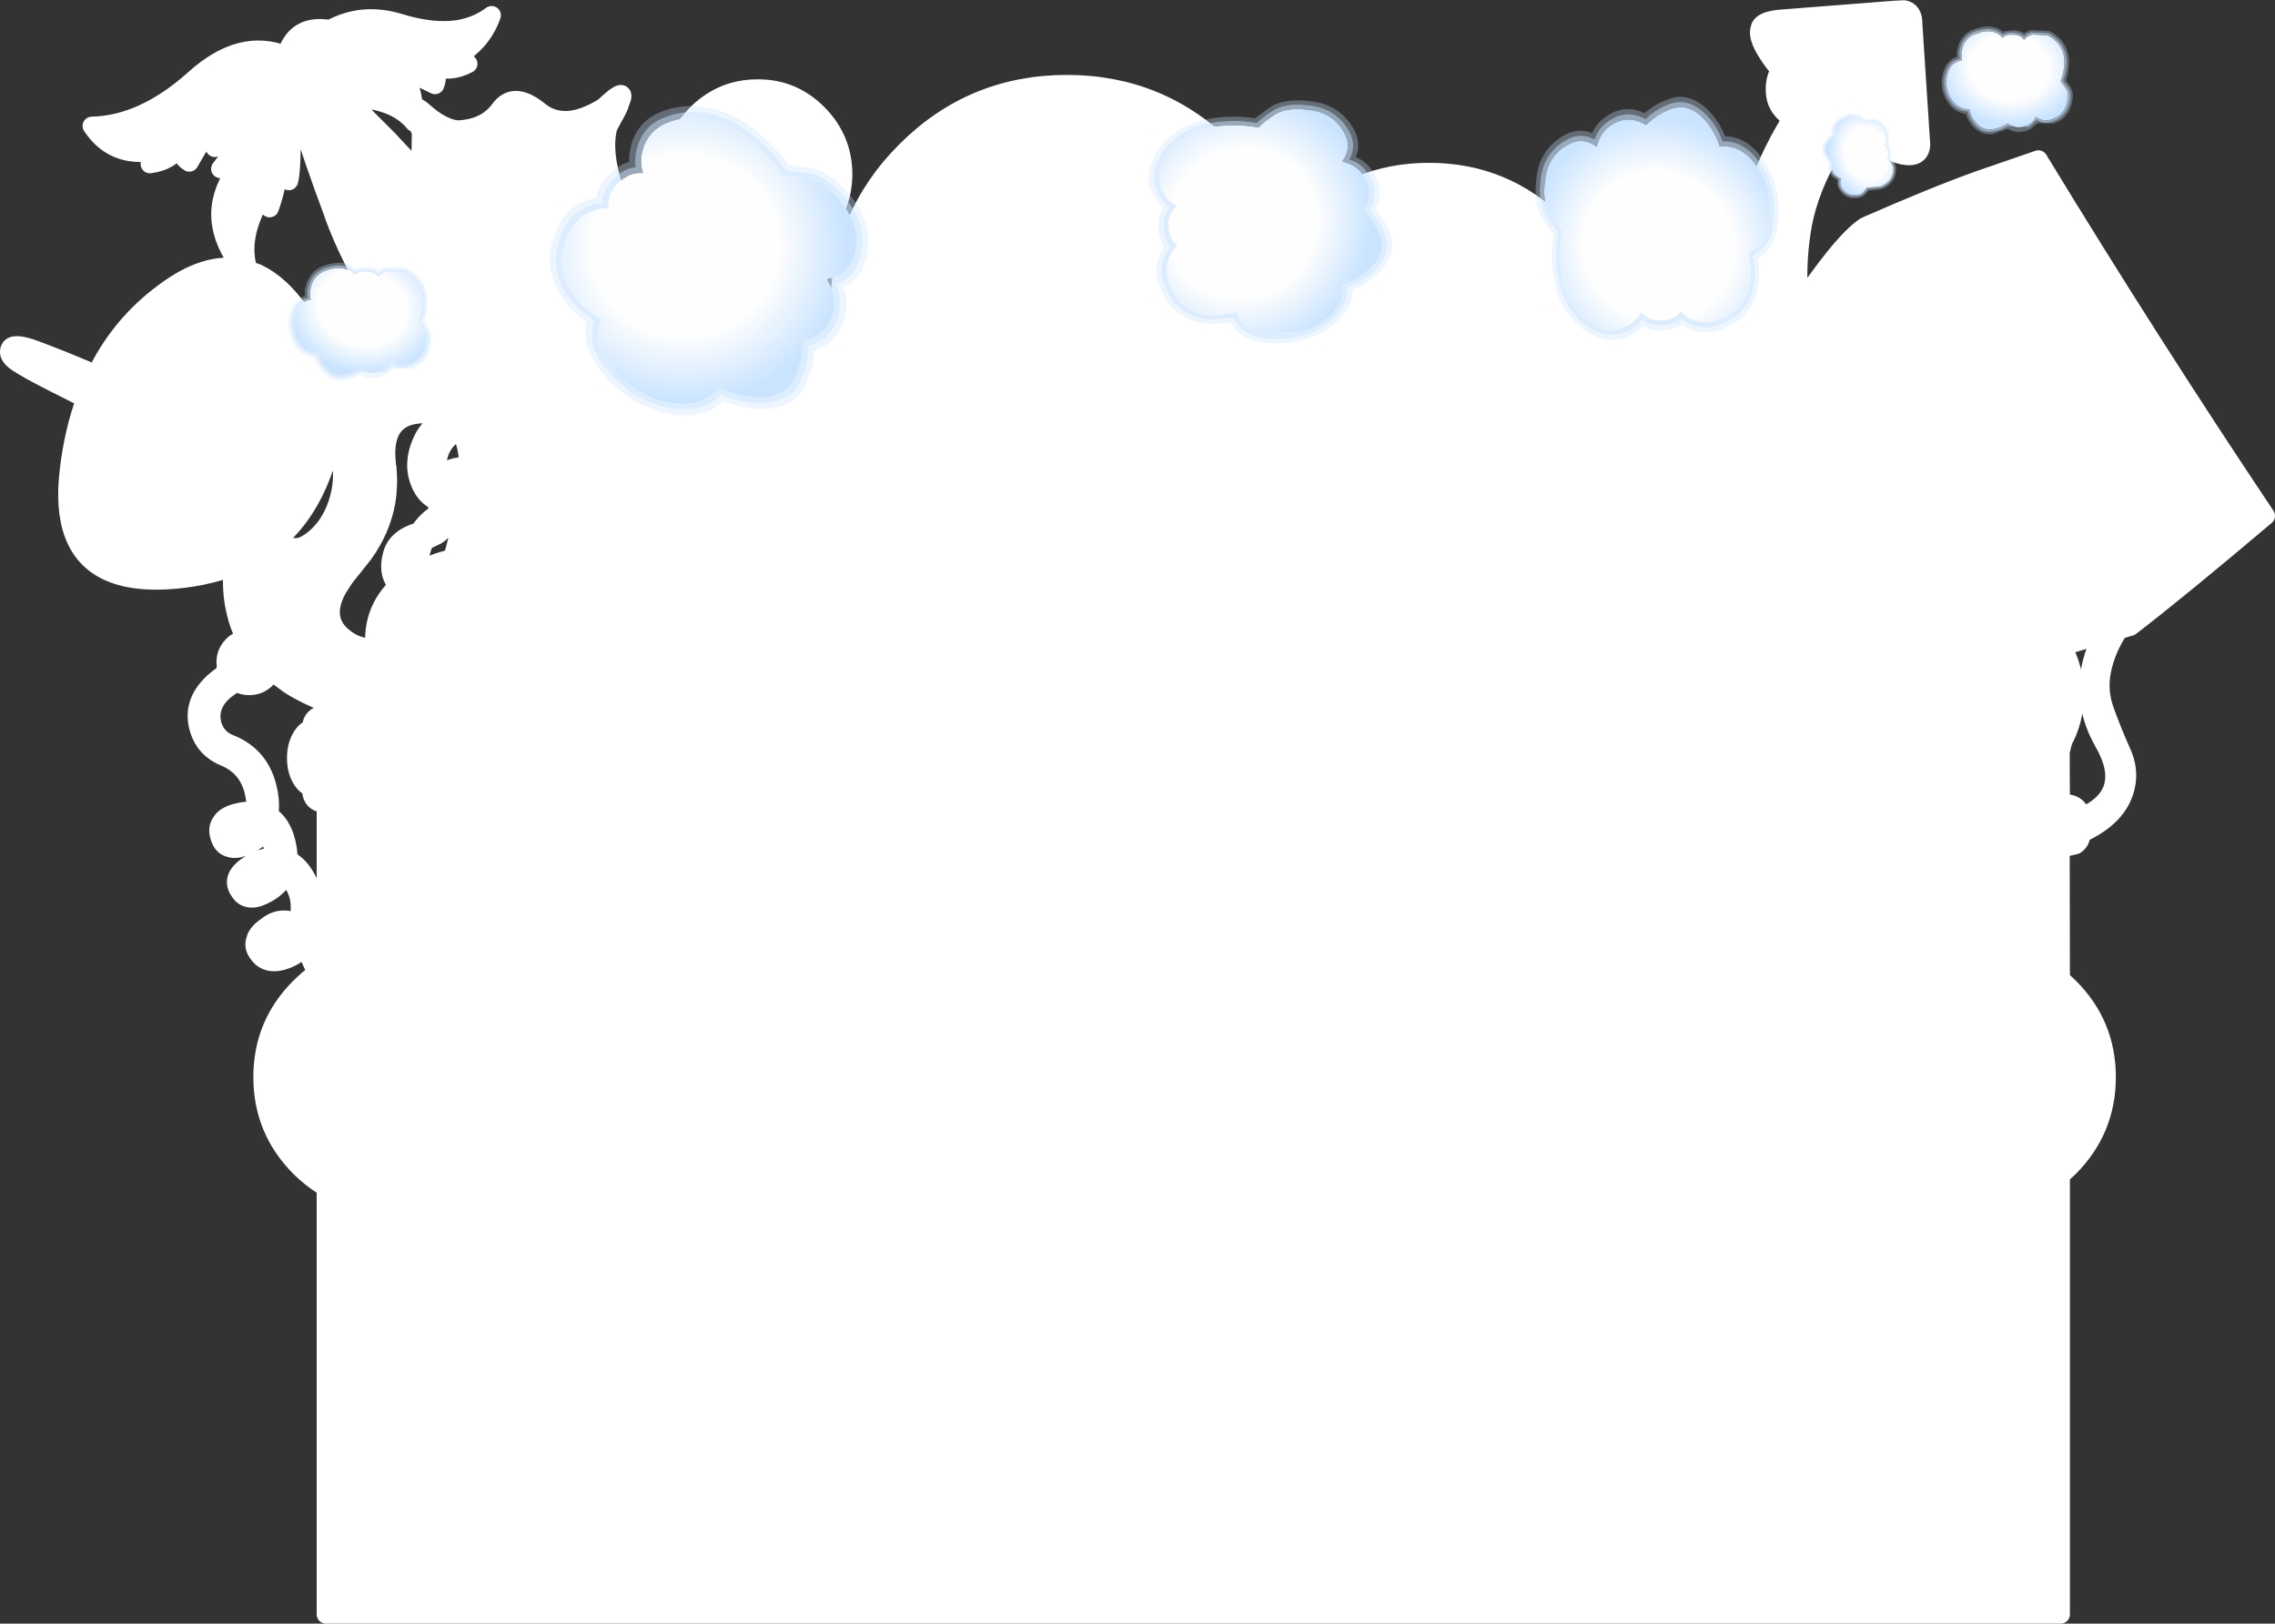
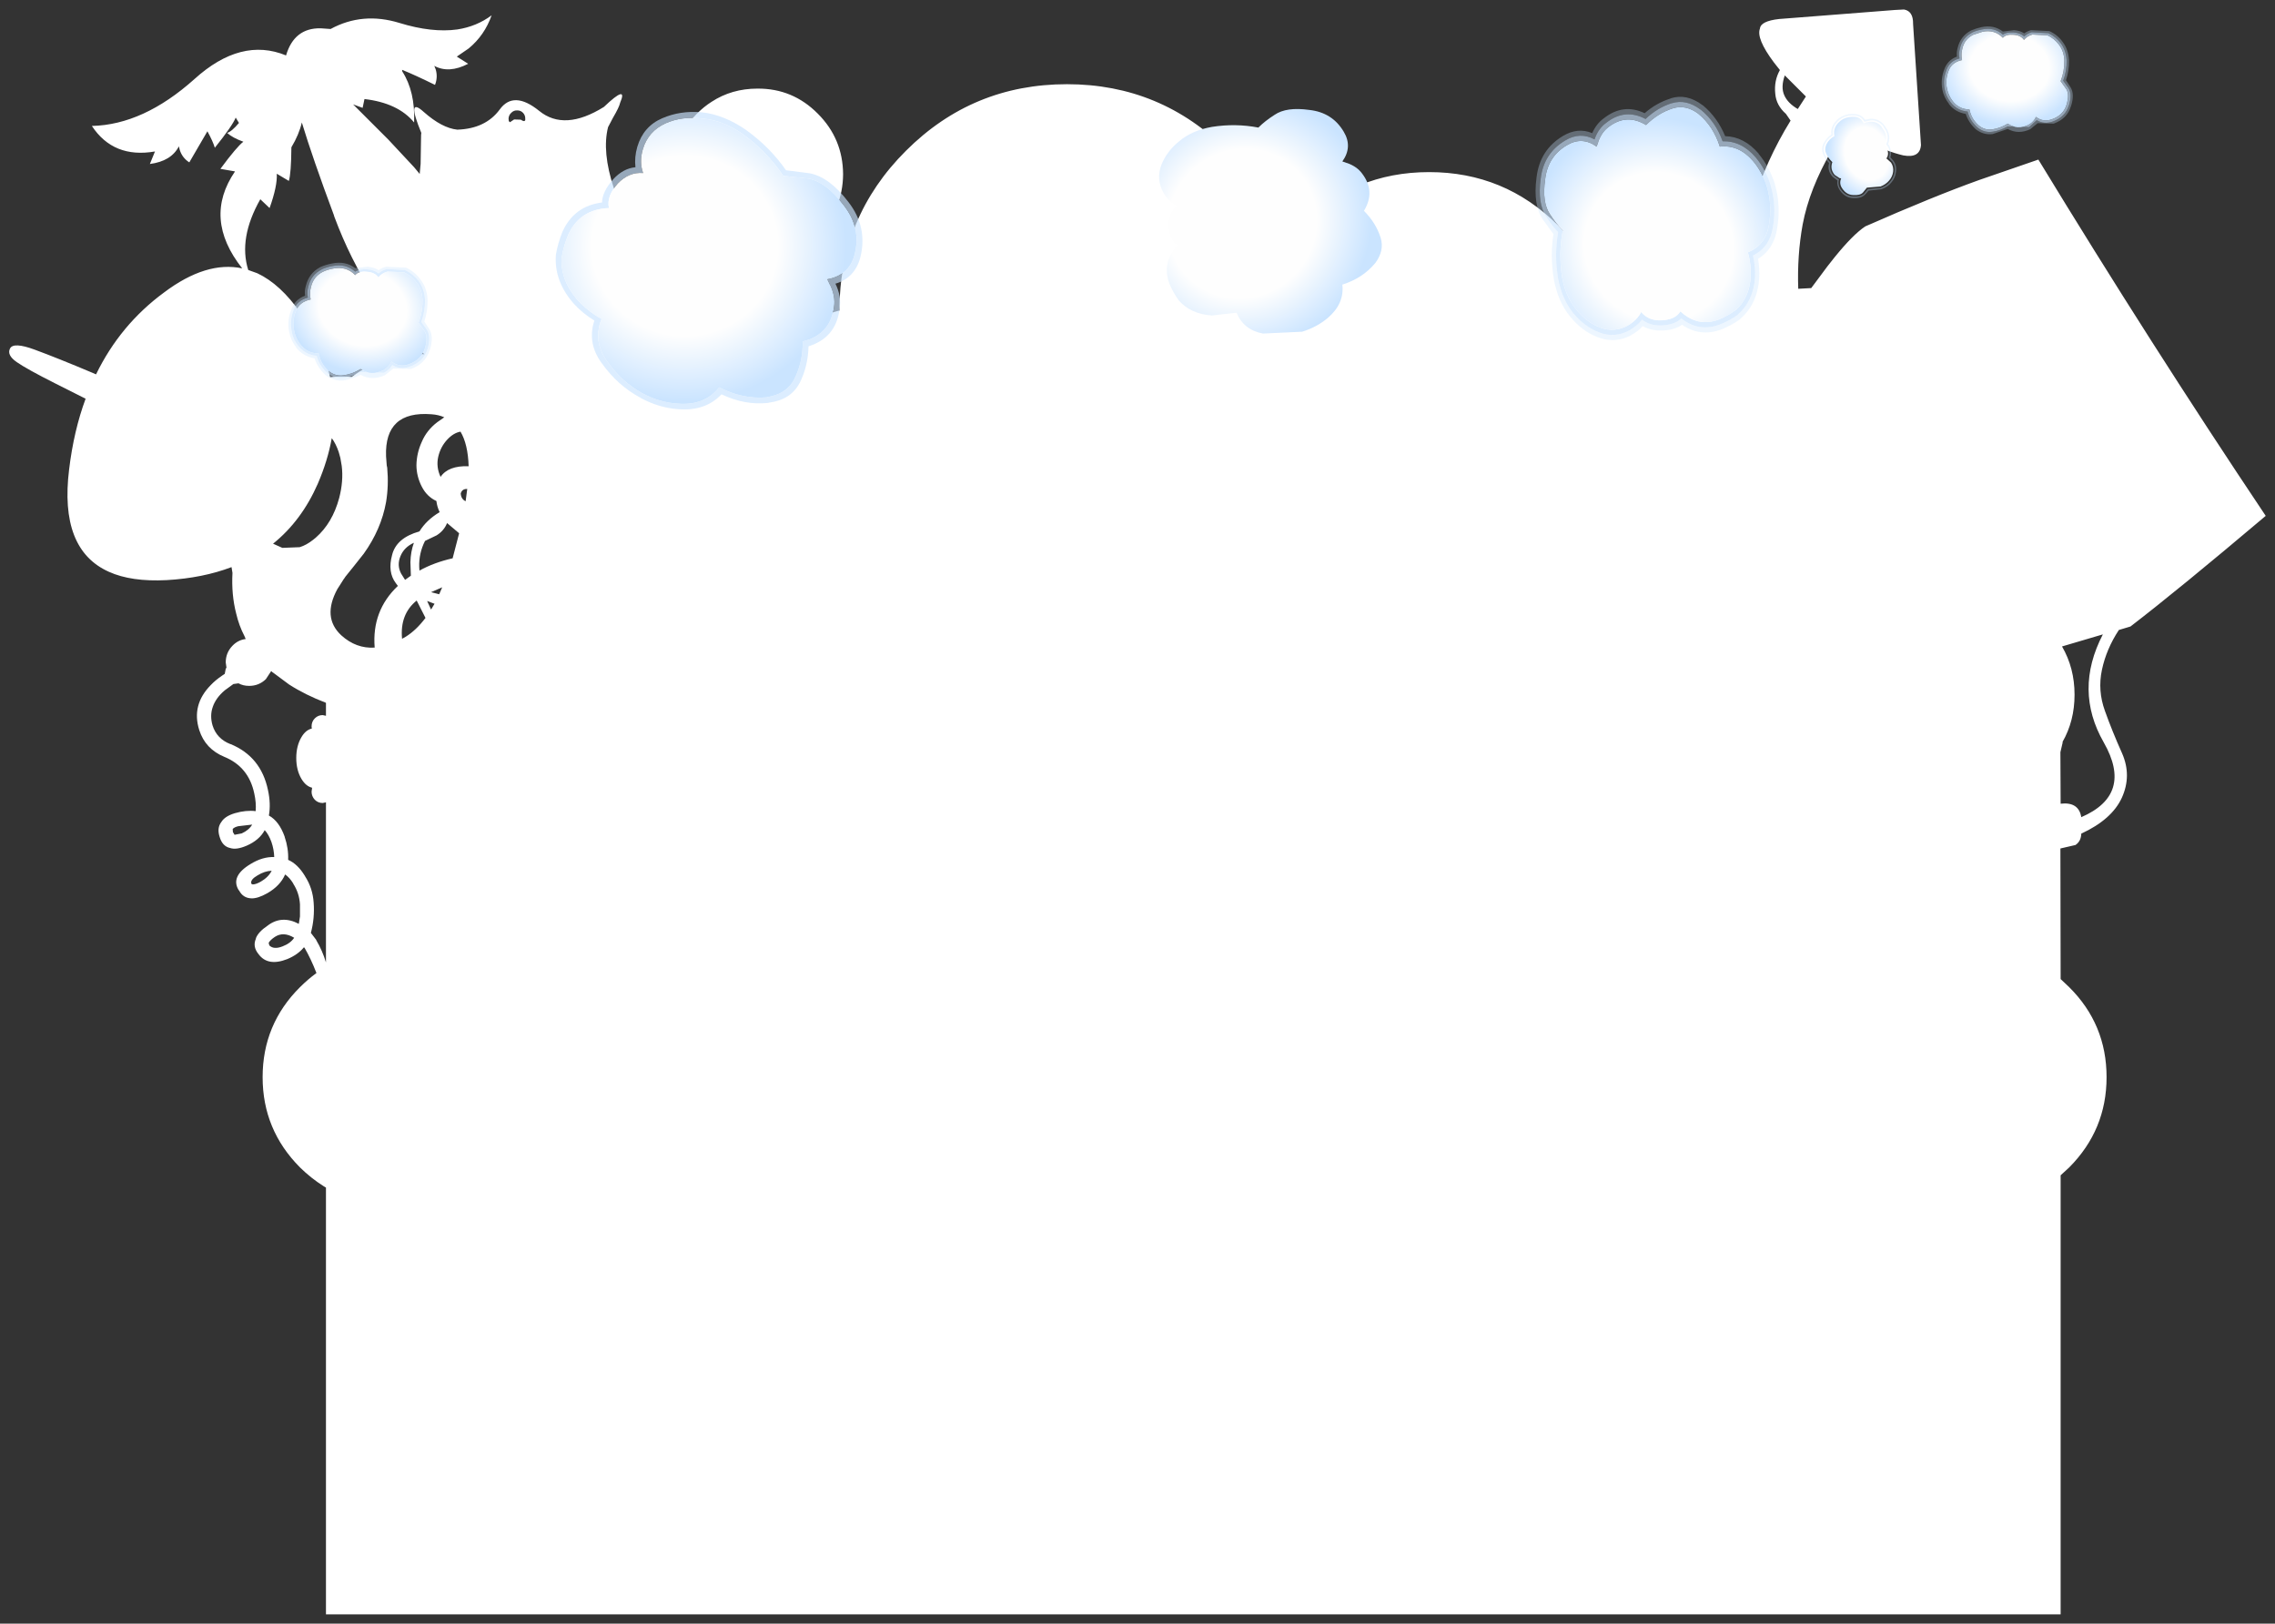
<svg xmlns="http://www.w3.org/2000/svg" height="350.0px" width="490.3px">
  <rect width="100%" height="100%" fill="#333333" stroke="none" />
  <g transform="matrix(1.0, 0.0, 0.0, 1.0, -40.15, -43.25)">
    <path d="M437.6 71.35 L437.15 72.0 435.9 74.0 437.95 74.35 439.95 74.25 Q441.0 74.0 441.65 73.25 L437.9 70.9 437.6 71.35 M448.55 45.4 L450.5 45.3 Q452.5 45.65 452.45 48.4 L454.15 74.5 Q453.95 77.4 450.35 76.75 446.75 75.9 442.75 73.85 441.8 75.15 440.2 75.6 437.6 76.45 434.95 75.6 430.1 83.95 428.65 91.65 427.45 98.3 427.7 105.5 L430.5 105.35 434.0 100.65 435.5 98.75 Q439.5 93.8 442.15 92.05 456.8 85.6 466.7 82.05 L479.45 77.65 Q503.55 117.25 528.45 154.45 509.65 170.35 499.3 178.3 L496.8 179.05 Q494.1 183.15 493.15 187.65 492.2 192.1 493.8 196.5 495.35 200.85 497.5 205.65 499.6 210.45 497.45 215.2 495.3 219.9 488.7 222.95 488.65 224.6 487.45 225.4 L484.2 226.15 484.25 254.3 486.1 256.05 Q494.15 264.05 494.15 275.45 494.15 286.8 486.1 294.9 L484.25 296.6 484.25 337.1 484.25 365.8 484.25 391.25 110.4 391.25 110.4 299.25 109.9 298.95 Q107.2 297.25 104.8 294.9 96.75 286.8 96.75 275.45 96.75 264.05 104.8 256.05 106.5 254.35 108.35 253.0 107.15 249.9 105.75 247.5 L105.75 247.45 105.75 247.55 105.65 247.45 Q104.35 249.05 102.05 250.0 97.85 251.65 95.85 248.9 94.55 247.3 95.3 245.6 L95.3 245.5 Q95.8 244.15 97.8 242.8 100.85 240.45 104.55 242.4 L104.8 240.8 104.8 238.2 Q104.65 235.75 103.35 233.75 L103.35 233.7 Q102.55 232.4 101.6 231.75 100.55 234.2 97.75 235.8 95.7 236.95 94.35 236.9 92.5 236.85 91.65 235.15 L91.65 235.2 91.6 235.15 Q89.75 232.15 94.15 229.5 96.75 227.9 99.25 228.0 99.2 226.35 98.65 224.75 L98.65 224.7 98.65 224.75 Q98.05 223.1 97.2 222.2 96.05 224.35 93.3 225.55 91.1 226.5 89.75 226.05 88.1 225.7 87.5 223.7 86.85 221.75 87.85 220.45 88.6 219.2 90.75 218.55 93.15 217.85 95.25 218.1 95.4 216.3 94.95 214.3 93.75 208.55 88.5 206.4 L88.55 206.4 88.5 206.4 Q84.4 204.7 83.1 200.65 81.35 195.2 85.6 190.9 86.6 189.85 88.0 188.9 L88.6 188.5 88.6 188.45 88.85 187.15 89.0 187.45 88.8 186.05 Q88.8 183.95 90.25 182.45 91.45 181.2 93.1 181.0 L92.85 180.4 Q91.65 178.1 91.05 175.5 90.0 171.45 90.25 166.75 L90.05 165.5 Q83.85 167.85 76.1 168.3 68.45 168.7 63.6 166.5 52.9 161.7 55.05 144.4 56.05 136.1 58.6 129.2 L52.05 125.9 Q45.9 122.8 43.75 121.3 41.6 119.8 42.3 118.4 43.0 116.9 47.7 118.65 52.45 120.4 60.05 123.6 L60.85 123.95 Q66.05 113.25 75.5 106.3 84.6 99.45 92.35 101.1 83.85 90.35 90.8 80.2 L87.65 79.65 Q91.2 74.85 92.6 73.8 90.25 72.95 89.1 71.9 90.1 71.6 91.65 69.75 L90.95 68.6 Q90.25 70.35 86.45 75.1 86.05 73.75 84.85 71.55 L80.95 78.25 Q79.45 77.3 78.9 75.6 L78.7 74.8 Q77.05 78.0 72.45 78.6 L73.55 75.9 Q64.6 77.45 59.95 70.4 71.05 70.15 82.05 60.3 92.1 51.2 101.8 55.2 103.55 49.25 109.25 49.35 L111.4 49.5 Q118.3 45.75 126.25 48.2 133.25 50.35 138.7 49.6 142.9 48.95 146.1 46.55 144.6 50.85 141.15 53.7 L138.6 55.45 141.05 57.0 Q136.9 59.15 133.75 57.45 L134.05 58.2 Q134.55 59.9 133.9 61.55 129.65 59.45 126.8 58.3 L126.85 58.65 Q129.65 63.0 129.4 69.65 125.95 65.45 118.7 64.6 L118.3 66.5 116.25 65.75 123.85 73.35 129.4 79.3 130.6 80.75 130.8 78.6 130.9 72.35 130.95 71.9 Q127.65 63.9 131.5 67.4 135.4 70.85 138.7 71.2 144.8 71.0 147.85 66.85 150.85 62.7 156.35 67.15 161.8 71.6 170.3 66.3 175.55 61.3 173.8 65.4 173.6 66.35 172.25 68.65 L171.2 70.65 Q169.85 75.95 172.45 83.85 175.25 92.35 182.35 88.65 185.0 87.3 186.05 87.2 184.9 84.2 184.95 80.8 184.95 78.95 185.25 77.25 186.25 71.85 190.35 67.75 191.85 66.25 193.5 65.2 197.85 62.35 203.4 62.35 211.0 62.3 216.4 67.75 221.8 73.15 221.85 80.8 221.8 88.4 216.4 93.8 214.15 96.05 211.5 97.4 L212.45 102.75 Q213.2 107.55 213.5 112.4 L217.2 111.3 220.8 110.25 221.05 110.2 Q221.1 90.0 235.4 75.75 249.75 61.4 270.1 61.4 290.35 61.4 304.65 75.75 313.55 84.65 316.9 95.8 318.5 93.75 320.45 91.8 331.9 80.35 348.15 80.35 364.4 80.35 375.9 91.8 382.15 98.1 385.0 105.8 386.0 103.6 388.4 102.85 L388.6 102.8 Q391.2 102.3 393.55 103.95 395.75 105.5 396.9 108.35 L397.75 108.15 400.7 107.55 400.75 107.45 401.3 106.55 402.35 105.0 402.3 104.0 402.35 104.0 402.3 104.0 Q400.7 104.25 400.55 103.15 400.35 102.2 401.15 101.45 L401.05 101.1 400.6 101.55 400.25 101.55 Q399.4 101.35 399.05 100.5 398.8 99.55 399.0 98.75 L397.95 97.9 395.55 97.55 Q393.4 97.05 391.9 95.3 L387.25 94.3 Q384.8 93.7 382.65 92.15 380.6 90.55 380.6 88.05 380.6 85.5 383.25 83.95 385.8 75.25 394.0 78.85 L394.4 79.1 Q395.45 78.05 396.7 77.8 L399.05 77.65 Q400.3 77.85 401.3 78.5 402.2 79.15 402.9 80.15 L403.8 82.3 404.0 84.9 403.75 87.2 403.2 89.65 404.55 94.05 Q405.9 93.55 406.9 94.3 407.5 94.75 407.6 95.45 407.65 96.5 406.8 96.5 L406.3 96.55 407.25 97.8 407.45 98.25 408.7 98.35 Q409.45 98.7 409.35 99.8 409.2 100.75 408.65 101.2 L410.9 105.45 411.2 106.2 415.2 106.0 Q415.3 86.7 426.05 69.25 L425.05 67.8 Q422.95 65.95 422.75 63.45 422.45 60.65 423.75 58.35 L422.45 56.7 Q418.6 51.55 419.45 49.4 419.6 47.8 423.55 47.35 L448.55 45.4 M468.15 147.5 L468.1 147.5 468.15 147.5 M484.55 182.6 L484.5 182.6 484.55 182.6 Q487.25 187.25 487.25 193.0 487.25 198.65 484.65 203.2 L484.7 203.25 484.75 203.25 484.7 203.25 484.2 205.4 484.25 216.5 Q488.15 216.05 488.7 219.4 499.95 214.55 493.55 203.3 487.1 192.05 493.35 180.0 L484.55 182.6 M427.6 66.75 L429.35 64.05 424.8 59.5 Q423.9 62.05 424.7 63.8 425.45 65.5 427.6 66.75 M395.2 83.4 L395.45 84.25 396.35 84.95 Q398.2 86.5 400.45 89.1 L400.45 89.05 Q399.15 86.8 397.2 84.7 L395.1 82.9 395.2 83.4 M401.1 85.7 L401.15 83.4 Q401.05 82.2 400.4 81.2 399.65 80.0 398.25 80.15 397.3 80.25 396.55 80.7 399.3 83.0 401.1 85.7 M392.85 82.6 Q392.8 81.75 393.0 81.1 390.6 79.7 389.0 80.2 387.4 80.7 386.4 82.4 389.0 81.15 391.55 82.1 L392.85 82.6 M391.9 85.0 L391.65 84.9 Q388.5 83.75 385.6 85.7 385.65 86.65 386.25 87.2 L388.55 88.65 Q388.7 86.65 389.9 85.8 391.1 84.9 391.9 85.0 M399.25 98.15 L399.3 98.15 399.25 98.15 M386.95 90.75 L386.75 90.7 Q384.65 90.1 383.65 88.9 383.95 89.75 384.55 90.45 385.15 91.1 386.35 91.5 L388.5 92.15 389.95 92.4 389.65 92.0 389.15 91.4 386.95 90.75 M386.9 108.65 Q387.1 109.65 387.95 111.0 L393.55 109.2 395.0 108.8 Q394.15 106.85 393.0 105.95 391.35 104.55 390.0 104.75 388.6 104.95 387.9 105.45 387.2 106.0 386.95 106.8 386.7 107.55 386.9 108.65 M189.55 92.9 L187.85 90.75 186.6 88.55 186.55 88.5 186.45 88.25 184.85 90.35 Q181.5 94.15 172.4 94.9 L171.75 94.9 172.05 95.4 176.5 107.0 176.55 107.15 179.35 107.0 182.25 106.95 Q195.55 107.15 207.85 113.05 L207.25 105.05 Q206.75 101.55 206.1 99.0 L203.4 99.2 Q195.75 99.2 190.35 93.8 L189.55 92.9 M150.35 67.55 Q149.8 68.05 149.75 68.8 L149.8 69.35 150.05 69.6 150.95 69.0 152.4 69.05 Q153.15 69.6 153.35 69.15 L153.35 69.1 153.35 68.95 Q153.4 68.15 152.9 67.6 152.4 67.05 151.65 67.05 150.9 67.0 150.35 67.55 M112.1 89.6 Q107.55 77.4 105.2 69.65 104.6 72.25 102.95 75.0 102.9 80.65 102.4 82.25 L99.8 80.7 Q99.95 83.35 98.25 88.1 L96.25 86.2 Q91.5 94.6 93.65 101.45 L95.6 102.15 Q100.6 104.5 104.95 110.75 109.7 117.45 111.3 124.55 113.55 124.3 115.95 124.5 122.8 119.35 131.45 119.6 L131.6 119.6 Q119.1 108.45 112.2 89.95 L112.1 89.6 M140.85 148.65 Q139.75 148.6 139.45 149.6 L139.45 149.7 Q139.55 150.85 140.5 151.3 L140.85 148.65 M136.55 138.0 Q135.1 139.55 134.6 141.7 134.1 143.9 135.1 146.05 136.75 143.6 141.15 143.75 141.0 139.0 139.4 136.3 137.9 136.55 136.55 138.0 M113.8 143.7 L113.5 141.95 113.15 140.7 Q112.55 138.9 111.65 137.7 110.8 142.5 108.65 147.5 105.15 155.5 99.0 160.45 L101.0 161.35 104.75 161.2 Q106.2 160.75 107.65 159.6 L108.2 159.15 Q111.8 156.0 113.25 150.6 114.2 146.95 113.8 143.7 M123.35 141.6 L123.5 143.6 123.6 144.05 Q123.95 147.9 123.35 151.5 122.3 157.35 118.55 162.6 L116.45 165.25 114.6 167.55 114.3 168.0 114.25 168.05 112.85 170.25 Q109.55 176.35 113.7 180.2 116.9 183.1 120.9 182.85 120.25 174.9 125.9 169.55 L125.45 168.95 Q123.65 166.55 124.65 162.9 125.55 159.2 130.55 157.8 132.05 155.35 134.9 153.65 134.35 152.5 134.2 151.25 132.15 150.3 131.05 148.15 129.9 145.9 129.9 143.5 129.95 140.9 131.05 138.5 132.1 136.0 134.4 134.25 L135.9 133.2 Q134.65 132.65 133.15 132.55 123.0 131.75 123.35 141.6 M134.25 158.65 L131.75 159.85 Q130.4 162.5 130.5 165.5 L130.55 166.25 Q133.7 164.5 137.7 163.6 L139.1 158.2 136.5 156.0 Q135.85 157.65 134.25 158.65 M134.8 171.35 L135.45 169.85 133.05 170.9 134.8 171.35 M128.7 167.35 L128.6 164.45 Q128.65 162.2 129.35 160.25 127.25 161.2 126.45 163.15 125.65 165.1 126.6 166.9 L127.45 168.25 128.7 167.35 M110.4 197.55 L110.4 194.75 Q105.95 193.05 102.45 190.8 L98.95 188.2 98.9 188.2 98.6 187.9 97.45 189.65 Q95.95 191.1 93.85 191.1 92.55 191.1 91.55 190.55 L90.45 190.7 88.6 192.05 Q86.65 193.7 86.0 195.65 85.35 197.5 85.95 199.6 86.85 202.5 89.8 203.65 L89.85 203.65 Q96.4 206.35 97.9 213.55 98.55 216.5 98.1 219.05 100.3 220.25 101.5 223.6 L101.5 223.65 Q102.35 226.15 102.25 228.6 104.3 229.5 105.85 232.05 L105.9 232.15 Q107.55 234.7 107.75 237.85 108.0 241.15 107.15 244.35 L108.3 245.85 108.3 245.9 Q109.65 248.2 110.4 250.7 L110.4 216.2 109.7 216.35 Q108.7 216.35 108.0 215.65 107.3 214.9 107.3 213.9 L107.4 213.2 107.4 213.05 Q106.1 212.75 105.15 211.2 104.0 209.3 104.0 206.65 104.0 204.0 105.15 202.1 106.05 200.6 107.35 200.3 L107.3 199.85 Q107.3 198.8 108.0 198.1 108.7 197.4 109.7 197.4 L110.4 197.55 M131.85 176.45 L129.95 172.7 Q126.3 175.65 126.8 180.95 L127.6 180.5 Q129.85 179.1 131.85 176.45 M133.8 173.4 L132.2 172.8 133.05 174.65 133.8 173.4 M98.05 246.5 L98.2 247.05 Q99.15 248.0 101.05 247.25 102.75 246.6 103.55 245.4 101.25 244.0 99.4 245.2 98.35 245.9 98.05 246.5 M94.3 233.65 L94.3 233.75 94.6 233.9 Q95.3 233.9 96.35 233.3 98.0 232.35 98.7 230.95 97.2 231.0 95.65 231.95 94.1 232.85 94.3 233.65 M91.5 221.35 Q90.65 221.55 90.3 221.95 L90.35 222.65 90.4 222.7 90.7 223.2 92.25 222.9 Q93.8 222.2 94.5 221.0 L91.5 221.35" fill="#ffffff" fill-rule="evenodd" stroke="none" />
-     <path d="M448.55 45.4 L423.55 47.35 Q419.6 47.8 419.45 49.4 418.6 51.55 422.45 56.7 L423.75 58.35 Q422.45 60.65 422.75 63.45 422.95 65.95 425.05 67.8 L426.05 69.25 Q415.3 86.7 415.2 106.0 L411.2 106.2 410.9 105.45 408.65 101.2 Q409.2 100.75 409.35 99.8 409.45 98.7 408.7 98.35 L407.45 98.25 407.25 97.8 406.3 96.55 406.8 96.5 Q407.65 96.5 407.6 95.45 407.5 94.75 406.9 94.3 405.9 93.55 404.55 94.05 L403.2 89.65 403.75 87.2 404.0 84.9 403.8 82.3 402.9 80.15 Q402.2 79.15 401.3 78.5 400.3 77.85 399.05 77.65 L396.7 77.8 Q395.45 78.05 394.4 79.1 L394.0 78.85 Q385.8 75.25 383.25 83.95 380.6 85.5 380.6 88.05 380.6 90.55 382.65 92.15 384.8 93.7 387.25 94.3 L391.9 95.3 Q393.4 97.05 395.55 97.55 L397.95 97.9 399.0 98.75 Q398.8 99.55 399.05 100.5 399.4 101.35 400.25 101.55 L400.6 101.55 401.05 101.1 401.15 101.45 Q400.35 102.2 400.55 103.15 400.7 104.25 402.3 104.0 L402.35 104.0 402.3 104.0 402.35 105.0 401.3 106.55 400.75 107.45 400.7 107.55 397.75 108.15 396.9 108.35 Q395.75 105.5 393.55 103.95 391.2 102.3 388.6 102.8 L388.4 102.85 Q386.0 103.6 385.0 105.8 382.15 98.1 375.9 91.8 364.4 80.35 348.15 80.35 331.9 80.35 320.45 91.8 318.5 93.75 316.9 95.8 313.55 84.65 304.65 75.75 290.35 61.4 270.1 61.4 249.75 61.4 235.4 75.75 221.1 90.0 221.05 110.2 L220.8 110.25 217.2 111.3 213.5 112.4 Q213.2 107.55 212.45 102.75 L211.5 97.4 Q214.15 96.05 216.4 93.8 221.8 88.4 221.85 80.8 221.8 73.15 216.4 67.75 211.0 62.3 203.4 62.35 197.85 62.35 193.5 65.2 191.85 66.25 190.35 67.75 186.25 71.85 185.25 77.25 184.95 78.95 184.95 80.8 184.9 84.2 186.05 87.2 185.0 87.3 182.35 88.65 175.25 92.35 172.45 83.85 169.85 75.95 171.2 70.65 L172.25 68.65 Q173.6 66.35 173.8 65.4 175.55 61.3 170.3 66.3 161.8 71.6 156.35 67.15 150.85 62.7 147.85 66.85 144.8 71.0 138.7 71.2 135.4 70.85 131.5 67.4 127.65 63.9 130.95 71.9 L130.9 72.35 130.8 78.6 130.6 80.75 129.4 79.3 123.85 73.35 116.25 65.75 118.3 66.5 118.7 64.6 Q125.95 65.45 129.4 69.65 129.65 63.0 126.85 58.65 L126.8 58.3 Q129.65 59.45 133.9 61.55 134.55 59.9 134.05 58.2 L133.75 57.45 Q136.9 59.15 141.05 57.0 L138.6 55.45 141.15 53.7 Q144.6 50.85 146.1 46.55 142.9 48.95 138.7 49.6 133.25 50.35 126.25 48.2 118.3 45.75 111.4 49.5 L109.25 49.35 Q103.55 49.25 101.8 55.2 92.1 51.2 82.05 60.3 71.05 70.15 59.95 70.4 64.6 77.45 73.55 75.9 L72.45 78.6 Q77.05 78.0 78.7 74.8 L78.9 75.6 Q79.45 77.3 80.95 78.25 L84.85 71.55 Q86.05 73.75 86.45 75.1 90.25 70.35 90.95 68.6 L91.65 69.75 Q90.1 71.6 89.1 71.9 90.25 72.95 92.6 73.8 91.2 74.85 87.65 79.65 L90.8 80.2 Q83.85 90.35 92.35 101.1 84.6 99.45 75.5 106.3 66.05 113.25 60.85 123.95 L60.05 123.6 Q52.45 120.4 47.7 118.65 43.0 116.9 42.3 118.4 41.6 119.8 43.75 121.3 45.9 122.8 52.05 125.9 L58.6 129.2 Q56.05 136.1 55.05 144.4 52.9 161.7 63.6 166.5 68.45 168.7 76.1 168.3 83.85 167.85 90.05 165.5 L90.25 166.75 Q90.0 171.45 91.05 175.5 91.65 178.1 92.85 180.4 L93.1 181.0 Q91.45 181.2 90.25 182.45 88.8 183.95 88.8 186.05 L89.0 187.45 88.85 187.15 88.6 188.45 88.6 188.5 88.0 188.9 Q86.6 189.85 85.6 190.9 81.35 195.2 83.1 200.65 84.4 204.7 88.5 206.4 L88.55 206.4 88.5 206.4 Q93.75 208.55 94.95 214.3 95.4 216.3 95.25 218.1 93.15 217.85 90.75 218.55 88.6 219.2 87.85 220.45 86.85 221.75 87.5 223.7 88.1 225.7 89.75 226.05 91.1 226.5 93.3 225.55 96.05 224.35 97.2 222.2 98.05 223.1 98.65 224.75 L98.65 224.7 98.65 224.75 Q99.2 226.35 99.25 228.0 96.75 227.9 94.15 229.5 89.75 232.15 91.6 235.15 L91.65 235.2 91.65 235.15 Q92.5 236.85 94.35 236.9 95.7 236.95 97.75 235.8 100.55 234.2 101.6 231.75 102.55 232.4 103.35 233.7 L103.35 233.75 Q104.65 235.75 104.8 238.2 L104.8 240.8 104.55 242.4 Q100.85 240.45 97.8 242.8 95.8 244.15 95.3 245.5 L95.3 245.6 Q94.55 247.3 95.85 248.9 97.85 251.65 102.05 250.0 104.35 249.05 105.65 247.45 L105.75 247.55 105.75 247.45 105.75 247.5 Q107.15 249.9 108.35 253.0 106.5 254.35 104.8 256.05 96.75 264.05 96.75 275.45 96.75 286.8 104.8 294.9 107.2 297.25 109.9 298.95 L110.4 299.25 110.4 391.25 484.25 391.25 484.25 365.8 484.25 337.1 484.25 296.6 486.1 294.9 Q494.15 286.8 494.15 275.45 494.15 264.05 486.1 256.05 L484.25 254.3 484.2 226.15 487.45 225.4 Q488.65 224.6 488.7 222.95 495.3 219.9 497.45 215.2 499.6 210.45 497.5 205.65 495.35 200.85 493.8 196.5 492.2 192.1 493.15 187.65 494.1 183.15 496.8 179.05 L499.3 178.3 Q509.65 170.35 528.45 154.45 503.55 117.25 479.45 77.65 L466.7 82.05 Q456.8 85.6 442.15 92.05 439.5 93.8 435.5 98.75 L434.0 100.65 430.5 105.35 427.7 105.5 Q427.45 98.3 428.65 91.65 430.1 83.95 434.95 75.6 437.6 76.45 440.2 75.6 441.8 75.15 442.75 73.85 446.75 75.9 450.35 76.75 453.95 77.4 454.15 74.5 L452.45 48.4 Q452.5 45.65 450.5 45.3 L448.55 45.4 M437.6 71.35 L437.9 70.9 441.65 73.25 Q441.0 74.0 439.95 74.25 L437.95 74.35 435.9 74.0 437.15 72.0 437.6 71.35 M484.55 182.6 L493.35 180.0 Q487.1 192.05 493.55 203.3 499.95 214.55 488.7 219.4 488.15 216.05 484.25 216.5 L484.2 205.4 484.7 203.25 484.75 203.25 484.7 203.25 484.65 203.2 Q487.25 198.65 487.25 193.0 487.25 187.25 484.55 182.6 L484.5 182.6 484.55 182.6 M427.6 66.75 L429.35 64.05 424.8 59.5 Q423.9 62.05 424.7 63.8 425.45 65.5 427.6 66.75 M401.1 85.7 Q399.3 83.0 396.55 80.7 397.3 80.25 398.25 80.15 399.65 80.0 400.4 81.2 401.05 82.2 401.15 83.4 L401.1 85.7 M395.2 83.4 L395.1 82.9 397.2 84.7 Q399.15 86.8 400.45 89.05 L400.45 89.1 Q398.2 86.5 396.35 84.95 L395.45 84.25 395.2 83.4 M392.85 82.6 Q392.8 81.75 393.0 81.1 390.6 79.7 389.0 80.2 387.4 80.7 386.4 82.4 389.0 81.15 391.55 82.1 L392.85 82.6 M391.9 85.0 Q391.1 84.9 389.9 85.8 388.7 86.65 388.55 88.65 L386.25 87.2 Q385.65 86.65 385.6 85.7 388.5 83.75 391.65 84.9 L391.9 85.0 M399.25 98.15 L399.3 98.15 399.25 98.15 M386.95 90.75 L389.15 91.4 389.65 92.0 389.95 92.4 388.5 92.15 386.35 91.5 Q385.15 91.1 384.55 90.45 383.95 89.75 383.65 88.9 384.65 90.1 386.75 90.7 L386.95 90.75 M386.9 108.65 Q387.1 109.65 387.95 111.0 L393.55 109.2 395.0 108.8 Q394.15 106.85 393.0 105.95 391.35 104.55 390.0 104.75 388.6 104.95 387.9 105.45 387.2 106.0 386.95 106.8 386.7 107.55 386.9 108.65 M189.55 92.9 L187.85 90.75 186.6 88.55 186.55 88.5 186.45 88.25 184.85 90.35 Q181.5 94.15 172.4 94.9 L171.75 94.9 172.05 95.4 176.5 107.0 176.55 107.15 179.35 107.0 182.25 106.95 Q195.55 107.15 207.85 113.05 L207.25 105.05 Q206.75 101.55 206.1 99.0 L203.4 99.2 Q195.75 99.2 190.35 93.8 L189.55 92.9 M150.35 67.55 Q149.8 68.05 149.75 68.8 L149.8 69.35 150.05 69.6 150.95 69.0 152.4 69.05 Q153.15 69.6 153.35 69.15 L153.35 69.1 153.35 68.95 Q153.4 68.15 152.9 67.6 152.4 67.05 151.65 67.05 150.9 67.0 150.35 67.55 M112.1 89.6 Q107.55 77.4 105.2 69.65 104.6 72.25 102.95 75.0 102.9 80.65 102.4 82.25 L99.8 80.7 Q99.95 83.35 98.25 88.1 L96.25 86.2 Q91.5 94.6 93.65 101.45 L95.6 102.15 Q100.6 104.5 104.95 110.75 109.7 117.45 111.3 124.55 113.55 124.3 115.95 124.5 122.8 119.35 131.45 119.6 L131.6 119.6 Q119.1 108.45 112.2 89.95 L112.1 89.6 M123.35 141.6 Q123.0 131.75 133.15 132.55 134.65 132.65 135.9 133.2 L134.4 134.25 Q132.1 136.0 131.05 138.5 129.95 140.9 129.9 143.5 129.9 145.9 131.05 148.15 132.15 150.3 134.2 151.25 134.35 152.5 134.9 153.65 132.05 155.35 130.55 157.8 125.55 159.2 124.65 162.9 123.65 166.55 125.45 168.95 L125.9 169.55 Q120.25 174.9 120.9 182.85 116.9 183.1 113.7 180.2 109.55 176.35 112.85 170.25 L114.25 168.05 114.3 168.0 114.6 167.55 116.45 165.25 118.55 162.6 Q122.3 157.35 123.35 151.5 123.95 147.9 123.6 144.05 L123.5 143.6 123.35 141.6 M113.8 143.7 Q114.2 146.95 113.25 150.6 111.8 156.0 108.2 159.15 L107.65 159.6 Q106.2 160.75 104.75 161.2 L101.0 161.35 99.0 160.45 Q105.15 155.5 108.65 147.5 110.8 142.5 111.65 137.7 112.55 138.9 113.15 140.7 L113.5 141.95 113.8 143.7 M136.55 138.0 Q137.9 136.55 139.4 136.3 141.0 139.0 141.15 143.75 136.75 143.6 135.1 146.05 134.1 143.9 134.6 141.7 135.1 139.55 136.55 138.0 M140.85 148.65 L140.5 151.3 Q139.55 150.85 139.45 149.7 L139.45 149.6 Q139.75 148.6 140.85 148.65 M134.25 158.65 L131.75 159.85 Q130.4 162.5 130.5 165.5 L130.55 166.25 Q133.7 164.5 137.7 163.6 L139.1 158.2 136.5 156.0 Q135.85 157.65 134.25 158.65 M134.8 171.35 L135.45 169.85 133.05 170.9 134.8 171.35 M128.7 167.35 L128.6 164.45 Q128.65 162.2 129.35 160.25 127.25 161.2 126.45 163.15 125.65 165.1 126.6 166.9 L127.45 168.25 128.7 167.35 M110.4 197.55 L110.4 194.75 Q105.95 193.05 102.45 190.8 L98.95 188.2 98.9 188.2 98.6 187.9 97.45 189.65 Q95.95 191.1 93.85 191.1 92.55 191.1 91.55 190.55 L90.45 190.7 88.6 192.05 Q86.65 193.7 86.0 195.65 85.35 197.5 85.95 199.6 86.85 202.5 89.8 203.65 L89.85 203.65 Q96.4 206.35 97.9 213.55 98.55 216.5 98.1 219.05 100.3 220.25 101.5 223.6 L101.5 223.65 Q102.35 226.15 102.25 228.6 104.3 229.5 105.85 232.05 L105.9 232.15 Q107.55 234.7 107.75 237.85 108.0 241.15 107.15 244.35 L108.3 245.85 108.3 245.9 Q109.65 248.2 110.4 250.7 L110.4 216.2 109.7 216.35 Q108.7 216.35 108.0 215.65 107.3 214.9 107.3 213.9 L107.4 213.2 107.4 213.05 Q106.1 212.75 105.15 211.2 104.0 209.3 104.0 206.65 104.0 204.0 105.15 202.1 106.05 200.6 107.35 200.3 L107.3 199.85 Q107.3 198.8 108.0 198.1 108.7 197.4 109.7 197.4 L110.4 197.55 M131.85 176.45 L129.95 172.7 Q126.3 175.65 126.8 180.95 L127.6 180.5 Q129.85 179.1 131.85 176.45 M133.8 173.4 L132.2 172.8 133.05 174.65 133.8 173.4 M91.5 221.35 L94.5 221.0 Q93.8 222.2 92.25 222.9 L90.7 223.2 90.4 222.7 90.35 222.65 90.3 221.95 Q90.65 221.55 91.5 221.35 M94.3 233.65 Q94.1 232.85 95.65 231.95 97.2 231.0 98.7 230.95 98.0 232.35 96.35 233.3 95.3 233.9 94.6 233.9 L94.3 233.75 94.3 233.65 M98.05 246.5 Q98.35 245.9 99.4 245.2 101.25 244.0 103.55 245.4 102.75 246.6 101.05 247.25 99.15 248.0 98.2 247.05 L98.05 246.5" fill="none" stroke="#ffffff" stroke-linecap="round" stroke-linejoin="round" stroke-width="4.0" />
    <path d="M448.45 80.35 Q448.7 79.15 448.0 78.1 L447.15 77.25 Q447.45 76.65 447.35 75.75 447.15 74.75 446.65 74.4 447.35 72.9 446.6 71.4 L445.85 70.2 445.8 70.2 Q444.75 69.1 443.3 69.2 L441.95 69.5 Q441.25 68.25 440.0 68.15 L439.95 68.15 Q438.55 68.0 437.4 68.55 436.45 69.05 435.85 69.85 434.95 71.05 435.2 72.4 434.1 73.05 433.5 74.2 L433.45 74.3 Q432.95 75.4 433.35 76.4 L433.4 76.45 Q433.8 77.45 434.7 78.3 434.25 79.85 435.35 81.1 L436.5 81.9 Q436.15 83.0 436.85 84.05 437.95 85.55 439.55 85.6 441.2 85.7 441.9 85.0 L442.7 84.0 445.5 83.75 Q446.8 83.3 447.55 82.35 448.3 81.45 448.45 80.35 M448.75 80.4 Q448.6 81.6 447.8 82.55 447.05 83.55 445.6 84.05 L442.85 84.35 442.1 85.2 Q441.3 86.05 439.5 85.95 437.8 85.9 436.65 84.25 435.95 83.2 436.15 82.15 L435.1 81.35 Q433.9 80.0 434.35 78.4 433.55 77.55 433.1 76.55 432.6 75.35 433.15 74.15 L433.2 74.1 Q433.8 72.95 434.85 72.25 434.65 70.85 435.55 69.65 L435.55 69.7 Q436.2 68.75 437.2 68.3 L437.25 68.3 Q438.55 67.65 440.0 67.85 441.3 67.95 442.1 69.05 L443.25 68.85 Q444.95 68.8 446.05 70.0 L446.1 70.05 446.9 71.25 Q447.65 72.85 447.05 74.3 447.45 74.75 447.65 75.7 447.8 76.55 447.55 77.15 L448.25 77.95 Q449.0 79.05 448.75 80.4" fill="#cae4ff" fill-opacity="0.329" fill-rule="evenodd" stroke="none" />
-     <path d="M448.45 80.35 Q448.3 81.45 447.55 82.35 446.8 83.3 445.5 83.75 L442.7 84.0 441.9 85.0 Q441.2 85.7 439.55 85.6 437.95 85.55 436.85 84.05 436.15 83.0 436.5 81.9 L435.35 81.1 Q434.25 79.85 434.7 78.3 433.8 77.45 433.4 76.45 L433.35 76.4 Q432.95 75.4 433.45 74.3 L433.5 74.2 Q434.1 73.05 435.2 72.4 434.95 71.05 435.85 69.85 436.45 69.05 437.4 68.55 438.55 68.0 439.95 68.15 L440.0 68.15 Q441.25 68.25 441.95 69.5 L443.3 69.2 Q444.75 69.1 445.8 70.2 L445.85 70.2 446.6 71.4 Q447.35 72.9 446.65 74.4 447.15 74.75 447.35 75.75 447.45 76.65 447.15 77.25 L448.0 78.1 Q448.7 79.15 448.45 80.35 M448.15 80.3 Q448.3 79.2 447.7 78.3 L446.7 77.4 Q447.2 76.75 447.0 75.85 446.8 74.75 446.2 74.5 447.05 73.1 446.3 71.6 L445.55 70.45 Q444.7 69.45 443.3 69.5 442.55 69.5 441.8 69.85 441.2 68.55 439.95 68.45 438.65 68.35 437.5 68.85 436.65 69.3 436.05 70.05 435.2 71.2 435.5 72.6 434.35 73.2 433.75 74.4 433.3 75.4 433.7 76.3 434.15 77.35 435.05 78.2 434.5 79.7 435.55 80.95 L436.6 81.65 436.65 81.65 436.95 81.7 Q436.45 82.85 437.2 83.9 438.1 85.25 439.55 85.3 441.05 85.4 441.65 84.75 L442.5 83.7 445.45 83.45 Q446.6 83.0 447.3 82.15 448.0 81.35 448.15 80.3" fill="#cae4ff" fill-opacity="0.663" fill-rule="evenodd" stroke="none" />
    <path d="M448.15 80.3 Q448.0 81.35 447.3 82.15 446.6 83.0 445.45 83.45 L442.5 83.7 441.65 84.75 Q441.05 85.4 439.55 85.3 438.1 85.25 437.2 83.9 436.45 82.85 436.95 81.7 L436.65 81.65 436.6 81.65 435.55 80.95 Q434.5 79.7 435.05 78.2 434.15 77.35 433.7 76.3 433.3 75.4 433.75 74.4 434.35 73.2 435.5 72.6 435.2 71.2 436.05 70.05 436.65 69.3 437.5 68.85 438.65 68.35 439.95 68.45 441.2 68.55 441.8 69.85 442.55 69.5 443.3 69.5 444.7 69.45 445.55 70.45 L446.3 71.6 Q447.05 73.1 446.2 74.5 446.8 74.75 447.0 75.85 447.2 76.75 446.7 77.4 L447.7 78.3 Q448.3 79.2 448.15 80.3" fill="url(#gradient0)" fill-rule="evenodd" stroke="none" />
    <path d="M400.2 64.45 Q403.65 63.35 407.05 65.9 L407.2 66.0 Q410.3 68.6 411.95 72.6 416.05 72.7 419.2 76.4 L419.15 76.4 Q421.45 79.15 422.65 82.85 L422.65 82.9 Q424.0 87.5 423.15 92.5 L423.15 92.55 Q422.45 96.95 419.05 99.05 419.4 101.1 419.3 103.2 418.9 108.8 415.2 112.0 L415.05 112.15 Q413.25 113.4 411.3 114.2 406.6 116.0 402.65 113.25 401.1 114.4 398.35 114.5 395.9 114.55 394.2 113.55 393.2 114.65 391.75 115.45 L391.8 115.45 Q388.25 117.4 384.5 115.95 381.1 114.65 378.55 111.5 375.9 108.3 375.0 103.3 L375.0 103.25 Q374.2 98.35 374.95 93.7 L372.75 90.7 Q370.5 87.55 371.3 81.5 372.0 75.55 377.0 72.55 380.2 70.65 383.3 71.95 384.2 69.9 385.8 68.75 390.0 65.45 394.6 67.65 397.1 65.45 400.15 64.5 L400.2 64.45 M400.45 65.5 L400.4 65.5 Q397.3 66.5 394.8 68.9 390.35 66.55 386.35 69.7 384.6 70.95 383.8 73.3 380.65 71.6 377.45 73.55 372.85 76.3 372.2 81.75 L372.2 81.7 Q371.45 87.2 373.45 90.05 374.6 91.9 375.95 93.3 375.1 98.1 375.9 103.05 L375.9 103.1 Q376.75 107.75 379.2 110.75 381.6 113.65 384.75 114.9 388.1 116.2 391.35 114.45 393.0 113.5 394.05 112.15 395.7 113.5 398.3 113.4 401.15 113.25 402.5 111.9 406.35 114.95 410.95 113.15 412.85 112.4 414.55 111.2 L414.65 111.1 Q418.05 108.15 418.4 103.0 418.5 100.7 417.95 98.35 421.55 96.55 422.25 92.25 L422.25 92.2 Q423.05 87.55 421.75 83.2 L421.75 83.15 Q420.7 79.75 418.55 77.2 415.5 73.6 411.4 73.7 409.9 69.5 406.7 66.9 L406.6 66.85 Q403.55 64.55 400.45 65.5" fill="#cae4ff" fill-opacity="0.329" fill-rule="evenodd" stroke="none" />
    <path d="M400.45 65.5 Q403.55 64.55 406.6 66.85 L406.7 66.9 Q409.9 69.5 411.4 73.7 415.5 73.6 418.55 77.2 420.7 79.75 421.75 83.15 L421.75 83.2 Q423.05 87.55 422.25 92.2 L422.25 92.25 Q421.55 96.55 417.95 98.35 418.5 100.7 418.4 103.0 418.05 108.15 414.65 111.1 L414.55 111.2 Q412.85 112.4 410.95 113.15 406.35 114.95 402.5 111.9 401.15 113.25 398.3 113.4 395.7 113.5 394.05 112.15 393.0 113.5 391.35 114.45 388.1 116.2 384.75 114.9 381.6 113.65 379.2 110.75 376.75 107.75 375.9 103.1 L375.9 103.05 Q375.1 98.1 375.95 93.3 374.6 91.9 373.45 90.05 371.45 87.2 372.2 81.7 L372.2 81.75 Q372.85 76.3 377.45 73.55 380.65 71.6 383.8 73.3 384.6 70.95 386.35 69.7 390.35 66.55 394.8 68.9 397.3 66.5 400.4 65.5 L400.45 65.5 M400.7 66.6 Q397.5 67.6 394.9 70.2 390.7 67.65 386.85 70.6 385.35 71.7 384.6 73.8 L384.6 73.85 384.25 74.85 Q381.1 72.6 377.85 74.55 373.7 77.0 373.15 81.95 372.45 86.9 374.2 89.45 375.5 91.5 376.95 92.95 376.0 97.85 376.8 102.95 377.55 107.2 379.85 109.95 382.05 112.7 385.0 113.85 388.05 115.0 390.9 113.45 392.9 112.35 393.85 110.5 395.4 112.4 398.2 112.3 401.25 112.15 402.3 110.35 406.05 113.85 410.65 112.1 412.45 111.35 414.05 110.2 L414.1 110.2 Q417.15 107.6 417.45 102.95 417.6 100.3 416.85 97.65 420.6 96.1 421.35 91.95 422.15 87.55 420.95 83.5 419.95 80.3 417.95 77.95 414.9 74.4 410.8 74.85 409.4 70.45 406.2 67.8 L406.15 67.75 Q403.45 65.75 400.7 66.6" fill="#cae4ff" fill-opacity="0.663" fill-rule="evenodd" stroke="none" />
    <path d="M400.7 66.6 Q403.45 65.75 406.15 67.75 L406.2 67.8 Q409.4 70.45 410.8 74.85 414.9 74.4 417.95 77.95 419.95 80.3 420.95 83.5 422.15 87.55 421.35 91.95 420.6 96.1 416.85 97.65 417.6 100.3 417.45 102.95 417.15 107.6 414.1 110.2 L414.05 110.2 Q412.45 111.35 410.65 112.1 406.05 113.85 402.3 110.35 401.25 112.15 398.2 112.3 395.4 112.4 393.85 110.5 392.9 112.35 390.9 113.45 388.05 115.0 385.0 113.85 382.05 112.7 379.85 109.95 377.55 107.2 376.8 102.95 376.0 97.85 376.95 92.95 375.5 91.5 374.2 89.45 372.45 86.9 373.15 81.95 373.7 77.0 377.85 74.55 381.1 72.6 384.25 74.85 L384.6 73.85 384.6 73.8 Q385.35 71.7 386.85 70.6 390.7 67.65 394.9 70.2 397.5 67.6 400.7 66.6" fill="url(#gradient1)" fill-rule="evenodd" stroke="none" />
    <path d="M477.85 49.75 L481.8 49.95 Q483.55 50.7 484.7 52.3 485.9 53.9 486.05 56.2 L486.05 56.25 Q486.1 58.45 485.4 60.55 L486.35 62.0 Q487.35 63.55 486.45 66.25 L486.45 66.2 Q485.65 68.85 482.75 69.9 L479.3 69.8 477.7 71.1 Q475.15 72.3 472.85 71.05 L469.6 72.15 Q467.6 72.4 465.95 71.1 L465.9 71.05 Q464.4 69.65 463.8 67.8 461.55 67.45 460.15 65.65 L460.2 65.65 Q459.1 64.25 458.75 62.55 L458.75 62.5 Q458.35 60.3 459.2 58.15 459.9 56.2 461.9 55.45 461.8 54.5 462.05 53.6 462.65 51.05 464.9 49.85 L465.0 49.8 Q466.05 49.35 467.2 49.1 469.85 48.55 471.8 50.05 L474.2 49.75 Q475.55 49.85 476.4 50.45 477.0 50.0 477.85 49.75 M481.6 50.4 L478.0 50.2 Q477.0 50.5 476.4 51.1 475.55 50.35 474.15 50.25 472.6 50.15 471.8 50.7 469.9 49.05 467.3 49.6 466.2 49.8 465.2 50.25 L465.15 50.3 Q463.05 51.4 462.55 53.7 462.25 54.75 462.45 55.85 460.35 56.4 459.65 58.3 L459.65 58.35 Q458.85 60.35 459.25 62.4 L459.25 62.45 Q459.55 64.05 460.55 65.3 461.95 67.1 464.2 67.3 464.7 69.25 466.25 70.65 L466.3 70.7 Q467.75 71.9 469.5 71.65 L469.55 71.65 Q471.25 71.4 472.85 70.5 L477.45 70.65 479.1 69.15 Q480.65 70.1 482.55 69.45 485.25 68.45 486.0 66.05 L486.0 66.1 Q486.8 63.65 485.95 62.25 L484.8 60.65 Q485.6 58.5 485.55 56.25 485.4 54.1 484.3 52.6 483.2 51.15 481.6 50.4" fill="#cae4ff" fill-opacity="0.329" fill-rule="evenodd" stroke="none" />
    <path d="M481.4 50.85 L478.15 50.7 Q477.0 51.05 476.35 51.85 475.65 50.85 474.15 50.75 472.45 50.6 471.8 51.4 470.0 49.55 467.4 50.1 L465.4 50.75 Q463.5 51.7 463.05 53.8 462.75 54.95 463.0 56.2 460.8 56.65 460.1 58.5 459.35 60.4 459.75 62.35 460.05 63.8 460.95 65.0 462.3 66.8 464.6 66.85 465.0 68.9 466.6 70.3 467.9 71.35 469.45 71.15 471.25 70.9 472.85 69.9 474.95 71.3 477.25 70.2 478.15 69.75 478.7 68.9 L478.7 68.85 478.95 68.45 Q480.5 69.65 482.4 68.95 484.8 68.1 485.5 65.9 486.2 63.7 485.5 62.5 L484.25 60.75 Q485.1 58.6 485.05 56.25 484.95 54.25 483.9 52.9 482.9 51.55 481.4 50.85 M481.6 50.4 Q483.2 51.15 484.3 52.6 485.4 54.1 485.55 56.25 485.6 58.5 484.8 60.65 L485.95 62.25 Q486.8 63.65 486.0 66.1 L486.0 66.05 Q485.25 68.45 482.55 69.45 480.65 70.1 479.1 69.15 L477.45 70.65 472.85 70.5 Q471.25 71.4 469.55 71.65 L469.5 71.65 Q467.75 71.9 466.3 70.7 L466.25 70.65 Q464.7 69.25 464.2 67.3 461.95 67.1 460.55 65.3 459.55 64.05 459.25 62.45 L459.25 62.4 Q458.85 60.35 459.65 58.35 L459.65 58.3 Q460.35 56.4 462.45 55.85 462.25 54.75 462.55 53.7 463.05 51.4 465.15 50.3 L465.2 50.25 Q466.2 49.8 467.3 49.6 469.9 49.05 471.8 50.7 472.6 50.15 474.15 50.25 475.55 50.35 476.4 51.1 477.0 50.5 478.0 50.2 L481.6 50.4" fill="#cae4ff" fill-opacity="0.663" fill-rule="evenodd" stroke="none" />
    <path d="M481.4 50.85 Q482.9 51.55 483.9 52.9 484.95 54.25 485.05 56.25 485.1 58.6 484.25 60.75 L485.5 62.5 Q486.2 63.7 485.5 65.9 484.8 68.1 482.4 68.95 480.5 69.65 478.95 68.45 L478.7 68.85 478.7 68.9 Q478.15 69.75 477.25 70.2 474.95 71.3 472.85 69.9 471.25 70.9 469.45 71.15 467.9 71.35 466.6 70.3 465.0 68.9 464.6 66.85 462.3 66.8 460.95 65.0 460.05 63.8 459.75 62.35 459.35 60.4 460.1 58.5 460.8 56.65 463.0 56.2 462.75 54.95 463.05 53.8 463.5 51.7 465.4 50.75 L467.4 50.1 Q470.0 49.55 471.8 51.4 472.45 50.6 474.15 50.75 475.65 50.85 476.35 51.85 477.0 51.05 478.15 50.7 L481.4 50.85" fill="url(#gradient2)" fill-rule="evenodd" stroke="none" />
-     <path d="M338.8 94.25 L338.8 94.2 Q337.8 91.1 335.4 88.6 337.75 84.15 334.6 80.15 333.35 78.4 331.0 77.6 332.7 74.45 330.75 71.25 328.0 66.65 322.55 66.0 L322.6 66.0 Q317.1 65.25 314.25 67.25 312.4 68.4 311.0 69.75 306.2 68.9 301.25 69.7 L301.2 69.7 Q296.55 70.55 293.55 73.0 290.65 75.4 289.4 78.55 288.1 81.9 289.85 85.15 290.8 86.8 292.15 87.85 290.8 89.5 290.9 92.1 291.05 94.95 292.4 96.3 289.35 100.15 291.15 104.75 291.9 106.65 293.1 108.35 L293.2 108.45 Q296.15 111.85 301.3 112.2 L305.95 111.75 Q307.75 115.35 312.05 116.05 L312.1 116.05 Q316.75 116.85 321.1 115.55 L321.15 115.55 Q324.55 114.5 327.1 112.35 330.7 109.3 330.6 105.2 334.8 103.7 337.4 100.5 L337.45 100.4 Q339.75 97.35 338.8 94.25 M339.85 94.0 Q340.95 97.45 338.4 100.85 L338.3 101.0 Q335.7 104.1 331.7 105.75 331.6 109.85 327.9 113.0 L327.9 112.95 Q325.15 115.25 321.45 116.45 L321.4 116.45 Q316.8 117.8 311.8 116.95 L311.75 116.95 Q307.35 116.25 305.25 112.85 L301.1 113.1 Q295.5 112.7 292.3 109.0 L292.15 108.85 Q290.9 107.05 290.1 105.1 288.3 100.4 291.05 96.45 289.9 94.9 289.8 92.15 289.75 89.7 290.75 88.0 289.65 87.0 288.85 85.55 L288.85 85.6 Q286.9 82.05 288.35 78.3 289.65 74.9 292.8 72.35 296.0 69.7 301.0 68.8 L301.05 68.8 Q305.95 68.0 310.6 68.75 L313.6 66.55 Q316.75 64.3 322.8 65.1 328.75 65.8 331.75 70.8 333.65 74.0 332.35 77.1 334.4 78.0 335.55 79.6 338.85 83.8 336.65 88.4 338.85 90.9 339.8 93.95 L339.85 94.0" fill="#cae4ff" fill-opacity="0.329" fill-rule="evenodd" stroke="none" />
-     <path d="M337.7 94.5 Q336.7 91.3 334.1 88.7 336.65 84.5 333.7 80.65 332.6 79.15 330.5 78.4 L330.45 78.4 329.45 78.05 Q331.7 74.9 329.75 71.65 327.3 67.5 322.35 66.95 317.4 66.25 314.85 68.0 312.8 69.3 311.35 70.75 306.45 69.8 301.35 70.6 297.1 71.35 294.35 73.65 291.6 75.85 290.45 78.8 289.3 81.85 290.85 84.7 291.95 86.7 293.8 87.65 291.9 89.2 292.0 92.0 292.15 95.05 293.95 96.1 290.45 99.85 292.2 104.45 292.95 106.25 294.1 107.85 L294.1 107.9 Q296.7 110.95 301.35 111.25 L306.65 110.65 Q308.2 114.4 312.35 115.15 L320.8 114.75 Q324.0 113.75 326.35 111.75 329.9 108.7 329.45 104.6 333.85 103.2 336.5 100.0 L336.55 99.95 Q338.55 97.25 337.7 94.5 M338.8 94.25 Q339.75 97.35 337.45 100.4 L337.4 100.5 Q334.8 103.7 330.6 105.2 330.7 109.3 327.1 112.35 324.55 114.5 321.15 115.55 L321.1 115.55 Q316.75 116.85 312.1 116.05 L312.05 116.05 Q307.75 115.35 305.95 111.75 L301.3 112.2 Q296.15 111.85 293.2 108.45 L293.1 108.35 Q291.9 106.65 291.15 104.75 289.35 100.15 292.4 96.3 291.05 94.95 290.9 92.1 290.8 89.5 292.15 87.85 290.8 86.8 289.85 85.15 288.1 81.9 289.4 78.55 290.65 75.4 293.55 73.0 296.55 70.55 301.2 69.7 L301.25 69.7 Q306.2 68.9 311.0 69.75 312.4 68.4 314.25 67.25 317.1 65.25 322.6 66.0 L322.55 66.0 Q328.0 66.65 330.75 71.25 332.7 74.45 331.0 77.6 333.35 78.4 334.6 80.15 337.75 84.15 335.4 88.6 337.8 91.1 338.8 94.2 L338.8 94.25" fill="#cae4ff" fill-opacity="0.663" fill-rule="evenodd" stroke="none" />
    <path d="M337.7 94.5 Q338.55 97.25 336.55 99.95 L336.5 100.0 Q333.85 103.2 329.45 104.6 329.9 108.7 326.35 111.75 324.0 113.75 320.8 114.75 L312.35 115.15 Q308.2 114.4 306.65 110.65 L301.35 111.25 Q296.7 110.95 294.1 107.9 L294.1 107.85 Q292.95 106.25 292.2 104.45 290.45 99.85 293.95 96.1 292.15 95.05 292.0 92.0 291.9 89.2 293.8 87.65 291.95 86.7 290.85 84.7 289.3 81.85 290.45 78.8 291.6 75.85 294.35 73.65 297.1 71.35 301.35 70.6 306.45 69.8 311.35 70.75 312.8 69.3 314.85 68.0 317.4 66.25 322.35 66.95 327.3 67.5 329.75 71.65 331.7 74.9 329.45 78.05 L330.45 78.4 330.5 78.4 Q332.6 79.15 333.7 80.65 336.65 84.5 334.1 88.7 336.7 91.3 337.7 94.5" fill="url(#gradient3)" fill-rule="evenodd" stroke="none" />
-     <path d="M213.55 126.55 Q211.55 130.55 206.3 131.3 L206.05 131.35 Q201.05 131.75 196.1 129.7 192.4 133.2 186.45 132.75 182.0 132.3 177.7 130.1 L177.65 130.05 Q172.45 127.25 168.8 122.1 L168.75 122.05 Q165.55 117.55 166.65 112.75 164.55 111.25 162.8 109.3 158.25 104.05 158.7 98.0 L158.65 97.75 Q159.15 95.05 160.15 92.65 162.7 86.9 168.6 85.9 168.9 83.5 171.3 81.0 173.4 78.8 175.75 78.15 175.65 76.35 176.25 74.35 L176.2 74.4 Q177.6 69.6 182.15 67.55 186.3 65.7 191.25 66.25 196.4 66.7 201.6 70.3 L201.65 70.35 Q206.65 73.95 210.05 78.75 L214.6 79.4 Q219.4 80.2 224.0 86.2 228.55 92.05 226.8 99.1 225.65 103.55 221.85 105.15 222.85 107.75 222.45 110.15 221.65 116.75 215.7 118.8 215.45 122.95 213.55 126.45 L213.55 126.55 M212.45 125.85 L212.5 125.8 Q214.3 122.2 214.4 117.9 220.35 116.05 221.1 109.8 221.55 107.15 220.2 104.4 224.45 103.15 225.6 98.6 227.15 92.15 223.0 86.8 218.85 81.35 214.6 80.6 L209.55 79.95 Q206.1 75.0 201.05 71.35 L201.0 71.3 Q196.15 67.95 191.35 67.45 186.75 67.05 182.85 68.75 178.8 70.5 177.5 74.9 176.85 77.15 177.1 79.3 174.45 79.55 172.3 81.9 169.95 84.55 169.9 86.9 163.85 87.65 161.35 93.25 160.4 95.6 159.95 98.15 L159.95 98.25 Q159.55 103.85 163.8 108.7 165.7 110.8 168.25 112.35 166.65 117.15 169.8 121.5 L169.85 121.55 Q173.25 126.35 178.2 129.0 L178.25 129.05 Q182.15 131.15 186.25 131.45 192.15 131.95 195.65 128.25 200.65 130.65 205.7 130.1 L205.85 130.05 Q210.55 129.45 212.45 125.85" fill="#cae4ff" fill-opacity="0.329" fill-rule="evenodd" stroke="none" />
    <path d="M212.45 125.85 Q210.55 129.45 205.85 130.05 L205.7 130.1 Q200.65 130.65 195.65 128.25 192.15 131.95 186.25 131.45 182.15 131.15 178.25 129.05 L178.2 129.0 Q173.25 126.35 169.85 121.55 L169.8 121.5 Q166.65 117.15 168.25 112.35 165.7 110.8 163.8 108.7 159.55 103.85 159.95 98.25 L159.95 98.15 Q160.4 95.6 161.35 93.25 163.85 87.65 169.9 86.9 169.95 84.55 172.3 81.9 174.45 79.55 177.1 79.3 176.85 77.15 177.5 74.9 178.8 70.5 182.85 68.75 186.75 67.05 191.35 67.45 196.15 67.95 201.0 71.3 L201.05 71.35 Q206.1 75.0 209.55 79.95 L214.6 80.6 Q218.85 81.35 223.0 86.8 227.15 92.15 225.6 98.6 224.45 103.15 220.2 104.4 221.55 107.15 221.1 109.8 220.35 116.05 214.4 117.9 214.3 122.2 212.5 125.8 L212.45 125.85 M211.25 125.15 Q213.2 121.4 213.15 116.85 219.1 115.4 219.9 109.4 220.25 107.15 219.05 104.65 L219.0 104.6 218.45 103.45 Q223.2 102.6 224.35 98.05 225.8 92.3 221.95 87.45 218.2 82.5 214.45 81.75 L208.95 81.15 Q205.5 76.0 200.3 72.2 195.95 69.15 191.5 68.8 187.15 68.25 183.55 69.85 179.85 71.55 178.7 75.4 177.9 78.1 178.75 80.55 175.7 80.3 173.3 82.8 170.8 85.6 171.4 88.1 165.05 88.35 162.6 93.9 161.65 96.15 161.25 98.55 L161.2 98.6 Q160.85 103.55 164.6 107.9 166.85 110.35 169.8 112.0 167.9 116.7 170.9 121.0 174.05 125.55 178.65 128.05 182.3 130.0 186.15 130.25 191.95 130.75 195.15 126.75 200.25 129.35 205.4 128.9 L205.45 128.85 Q209.55 128.25 211.25 125.15" fill="#cae4ff" fill-opacity="0.663" fill-rule="evenodd" stroke="none" />
    <path d="M211.25 125.15 Q209.55 128.25 205.45 128.85 L205.4 128.9 Q200.25 129.35 195.15 126.75 191.95 130.75 186.15 130.25 182.3 130.0 178.65 128.05 174.05 125.55 170.9 121.0 167.9 116.7 169.8 112.0 166.85 110.35 164.6 107.9 160.85 103.55 161.2 98.6 L161.25 98.55 Q161.65 96.15 162.6 93.9 165.05 88.35 171.4 88.1 170.8 85.6 173.3 82.8 175.7 80.3 178.75 80.55 177.9 78.1 178.7 75.4 179.85 71.55 183.55 69.85 187.15 68.25 191.5 68.8 195.95 69.15 200.3 72.2 205.5 76.0 208.95 81.15 L214.45 81.75 Q218.2 82.5 221.95 87.45 225.8 92.3 224.35 98.05 223.2 102.6 218.45 103.45 L219.0 104.6 219.05 104.65 Q220.25 107.15 219.9 109.4 219.1 115.4 213.15 116.85 213.2 121.4 211.25 125.15" fill="url(#gradient4)" fill-rule="evenodd" stroke="none" />
    <path d="M127.45 101.45 L123.5 101.25 Q122.4 101.55 121.75 102.2 120.8 101.4 119.3 101.3 117.6 101.2 116.7 101.8 114.65 100.0 111.8 100.6 110.6 100.8 109.5 101.3 L109.45 101.35 Q107.15 102.55 106.6 105.05 106.25 106.2 106.5 107.4 104.2 108.0 103.4 110.1 L103.4 110.15 Q102.55 112.35 103.0 114.6 L103.0 114.65 Q103.3 116.4 104.4 117.75 105.95 119.75 108.4 119.95 108.95 122.1 110.65 123.6 L110.7 123.65 Q112.3 125.0 114.2 124.7 L114.25 124.7 Q116.1 124.45 117.85 123.45 L122.9 123.6 Q124.0 123.05 124.7 121.95 126.4 123.0 128.45 122.3 131.45 121.2 132.25 118.6 L132.25 118.65 Q133.1 115.95 132.2 114.4 L130.95 112.65 Q131.8 110.3 131.75 107.85 131.6 105.5 130.4 103.85 129.2 102.3 127.45 101.45 M127.65 100.95 Q129.55 101.8 130.8 103.55 132.15 105.3 132.3 107.8 L132.3 107.85 Q132.35 110.25 131.6 112.55 L132.65 114.15 Q133.7 115.85 132.75 118.8 L132.75 118.75 Q131.85 121.65 128.7 122.8 L124.9 122.7 123.15 124.1 Q120.4 125.4 117.85 124.05 116.15 124.9 114.3 125.25 112.1 125.5 110.3 124.1 L110.25 124.05 Q108.6 122.5 107.95 120.5 105.5 120.1 103.95 118.15 L104.0 118.15 Q102.8 116.6 102.45 114.75 L102.45 114.7 Q102.0 112.3 102.95 109.95 103.7 107.8 105.9 107.0 105.75 105.95 106.05 104.95 106.7 102.15 109.15 100.85 L109.25 100.8 Q110.4 100.3 111.7 100.05 114.6 99.45 116.7 101.05 L119.35 100.75 Q120.8 100.85 121.75 101.5 122.4 101.0 123.35 100.75 L127.65 100.95" fill="#cae4ff" fill-opacity="0.329" fill-rule="evenodd" stroke="none" />
-     <path d="M127.45 101.45 Q129.2 102.3 130.4 103.85 131.6 105.5 131.75 107.85 131.8 110.3 130.95 112.65 L132.2 114.4 Q133.1 115.95 132.25 118.65 L132.25 118.6 Q131.45 121.2 128.45 122.3 126.4 123.0 124.7 121.95 124.0 123.05 122.9 123.6 L117.85 123.45 Q116.1 124.45 114.25 124.7 L114.2 124.7 Q112.3 125.0 110.7 123.65 L110.65 123.6 Q108.95 122.1 108.4 119.95 105.95 119.75 104.4 117.75 103.3 116.4 103.0 114.65 L103.0 114.6 Q102.55 112.35 103.4 110.15 L103.4 110.1 Q104.2 108.0 106.5 107.4 106.25 106.2 106.6 105.05 107.15 102.55 109.45 101.35 L109.5 101.3 Q110.6 100.8 111.8 100.6 114.65 100.0 116.7 101.8 117.6 101.2 119.3 101.3 120.8 101.4 121.75 102.2 122.4 101.55 123.5 101.25 L127.45 101.45 M127.2 101.95 L123.65 101.8 Q122.4 102.15 121.7 103.05 120.9 101.95 119.3 101.85 117.4 101.65 116.7 102.55 114.75 100.55 111.9 101.15 110.75 101.35 109.7 101.85 107.65 102.9 107.15 105.2 106.8 106.45 107.1 107.8 104.7 108.3 103.9 110.3 103.1 112.4 103.55 114.55 103.85 116.1 104.85 117.45 106.3 119.4 108.85 119.45 109.25 121.7 111.0 123.25 112.45 124.4 114.15 124.15 116.1 123.9 117.85 122.8 120.15 124.3 122.65 123.1 123.65 122.6 124.25 121.7 L124.25 121.65 124.55 121.2 Q126.25 122.5 128.3 121.75 130.95 120.8 131.7 118.4 132.45 116.0 131.7 114.7 L130.35 112.8 Q131.25 110.45 131.2 107.85 131.1 105.65 129.95 104.2 128.85 102.7 127.2 101.95" fill="#cae4ff" fill-opacity="0.663" fill-rule="evenodd" stroke="none" />
+     <path d="M127.45 101.45 Q129.2 102.3 130.4 103.85 131.6 105.5 131.75 107.85 131.8 110.3 130.95 112.65 L132.2 114.4 Q133.1 115.95 132.25 118.65 L132.25 118.6 Q131.45 121.2 128.45 122.3 126.4 123.0 124.7 121.95 124.0 123.05 122.9 123.6 L117.85 123.45 Q116.1 124.45 114.25 124.7 L114.2 124.7 Q112.3 125.0 110.7 123.65 L110.65 123.6 Q108.95 122.1 108.4 119.95 105.95 119.75 104.4 117.75 103.3 116.4 103.0 114.65 L103.0 114.6 Q102.55 112.35 103.4 110.15 L103.4 110.1 Q104.2 108.0 106.5 107.4 106.25 106.2 106.6 105.05 107.15 102.55 109.45 101.35 L109.5 101.3 Q110.6 100.8 111.8 100.6 114.65 100.0 116.7 101.8 117.6 101.2 119.3 101.3 120.8 101.4 121.75 102.2 122.4 101.55 123.5 101.25 M127.2 101.95 L123.65 101.8 Q122.4 102.15 121.7 103.05 120.9 101.95 119.3 101.85 117.4 101.65 116.7 102.55 114.75 100.55 111.9 101.15 110.75 101.35 109.7 101.85 107.65 102.9 107.15 105.2 106.8 106.45 107.1 107.8 104.7 108.3 103.9 110.3 103.1 112.4 103.55 114.55 103.85 116.1 104.85 117.45 106.3 119.4 108.85 119.45 109.25 121.7 111.0 123.25 112.45 124.4 114.15 124.15 116.1 123.9 117.85 122.8 120.15 124.3 122.65 123.1 123.65 122.6 124.25 121.7 L124.25 121.65 124.55 121.2 Q126.25 122.5 128.3 121.75 130.95 120.8 131.7 118.4 132.45 116.0 131.7 114.7 L130.35 112.8 Q131.25 110.45 131.2 107.85 131.1 105.65 129.95 104.2 128.85 102.7 127.2 101.95" fill="#cae4ff" fill-opacity="0.663" fill-rule="evenodd" stroke="none" />
    <path d="M127.2 101.95 Q128.85 102.7 129.95 104.2 131.1 105.65 131.2 107.85 131.25 110.45 130.35 112.8 L131.7 114.7 Q132.45 116.0 131.7 118.4 130.95 120.8 128.3 121.75 126.25 122.5 124.55 121.2 L124.25 121.65 124.25 121.7 Q123.65 122.6 122.65 123.1 120.15 124.3 117.85 122.8 116.1 123.9 114.15 124.15 112.45 124.4 111.0 123.25 109.25 121.7 108.85 119.45 106.3 119.4 104.85 117.45 103.85 116.1 103.55 114.55 103.1 112.4 103.9 110.3 104.7 108.3 107.1 107.8 106.8 106.45 107.15 105.2 107.65 102.9 109.7 101.85 110.75 101.35 111.9 101.15 114.75 100.55 116.7 102.55 117.4 101.65 119.3 101.85 120.9 101.95 121.7 103.05 122.4 102.15 123.65 101.8 L127.2 101.95" fill="url(#gradient5)" fill-rule="evenodd" stroke="none" />
  </g>
  <defs>
    <radialGradient cx="0" cy="0" gradientTransform="matrix(0.01, -0.001, 0.002, 0.012, 442.5, 76.4)" gradientUnits="userSpaceOnUse" id="gradient0" r="819.2" spreadMethod="pad">
      <stop offset="0.576" stop-color="#fefefe" />
      <stop offset="1.0" stop-color="#cae4ff" />
    </radialGradient>
    <radialGradient cx="0" cy="0" gradientTransform="matrix(0.001, 0.034, -0.034, -4.0E-4, 397.65, 96.45)" gradientUnits="userSpaceOnUse" id="gradient1" r="819.2" spreadMethod="pad">
      <stop offset="0.576" stop-color="#fefefe" />
      <stop offset="1.0" stop-color="#cae4ff" />
    </radialGradient>
    <radialGradient cx="0" cy="0" gradientTransform="matrix(0.002, -0.015, 0.018, 0.002, 473.25, 57.9)" gradientUnits="userSpaceOnUse" id="gradient2" r="819.2" spreadMethod="pad">
      <stop offset="0.576" stop-color="#fefefe" />
      <stop offset="1.0" stop-color="#cae4ff" />
    </radialGradient>
    <radialGradient cx="0" cy="0" gradientTransform="matrix(-0.034, 0.001, 4.0E-4, -0.034, 307.85, 91.45)" gradientUnits="userSpaceOnUse" id="gradient3" r="819.2" spreadMethod="pad">
      <stop offset="0.576" stop-color="#fefefe" />
      <stop offset="1.0" stop-color="#cae4ff" />
    </radialGradient>
    <radialGradient cx="0" cy="0" gradientTransform="matrix(-0.03, -0.029, 0.03, -0.029, 187.75, 96.25)" gradientUnits="userSpaceOnUse" id="gradient4" r="819.2" spreadMethod="pad">
      <stop offset="0.576" stop-color="#fefefe" />
      <stop offset="1.0" stop-color="#cae4ff" />
    </radialGradient>
    <radialGradient cx="0" cy="0" gradientTransform="matrix(0.002, -0.017, 0.02, 0.003, 118.3, 109.65)" gradientUnits="userSpaceOnUse" id="gradient5" r="819.2" spreadMethod="pad">
      <stop offset="0.576" stop-color="#fefefe" />
      <stop offset="1.0" stop-color="#cae4ff" />
    </radialGradient>
  </defs>
</svg>